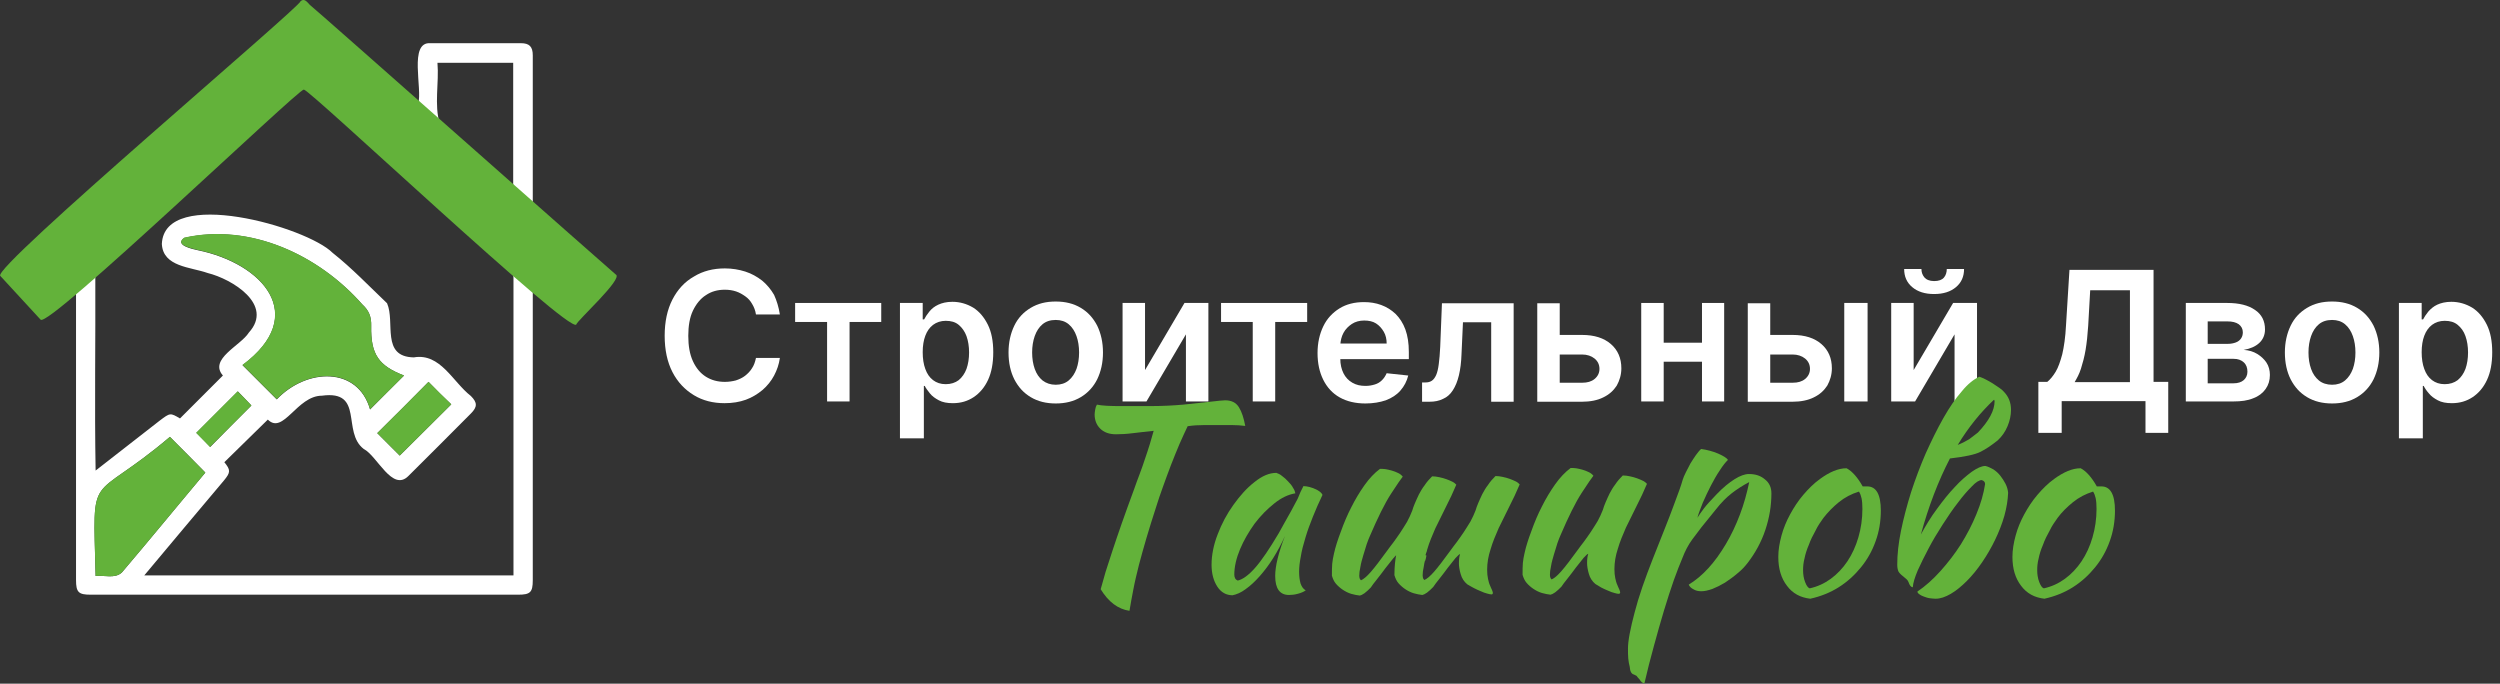
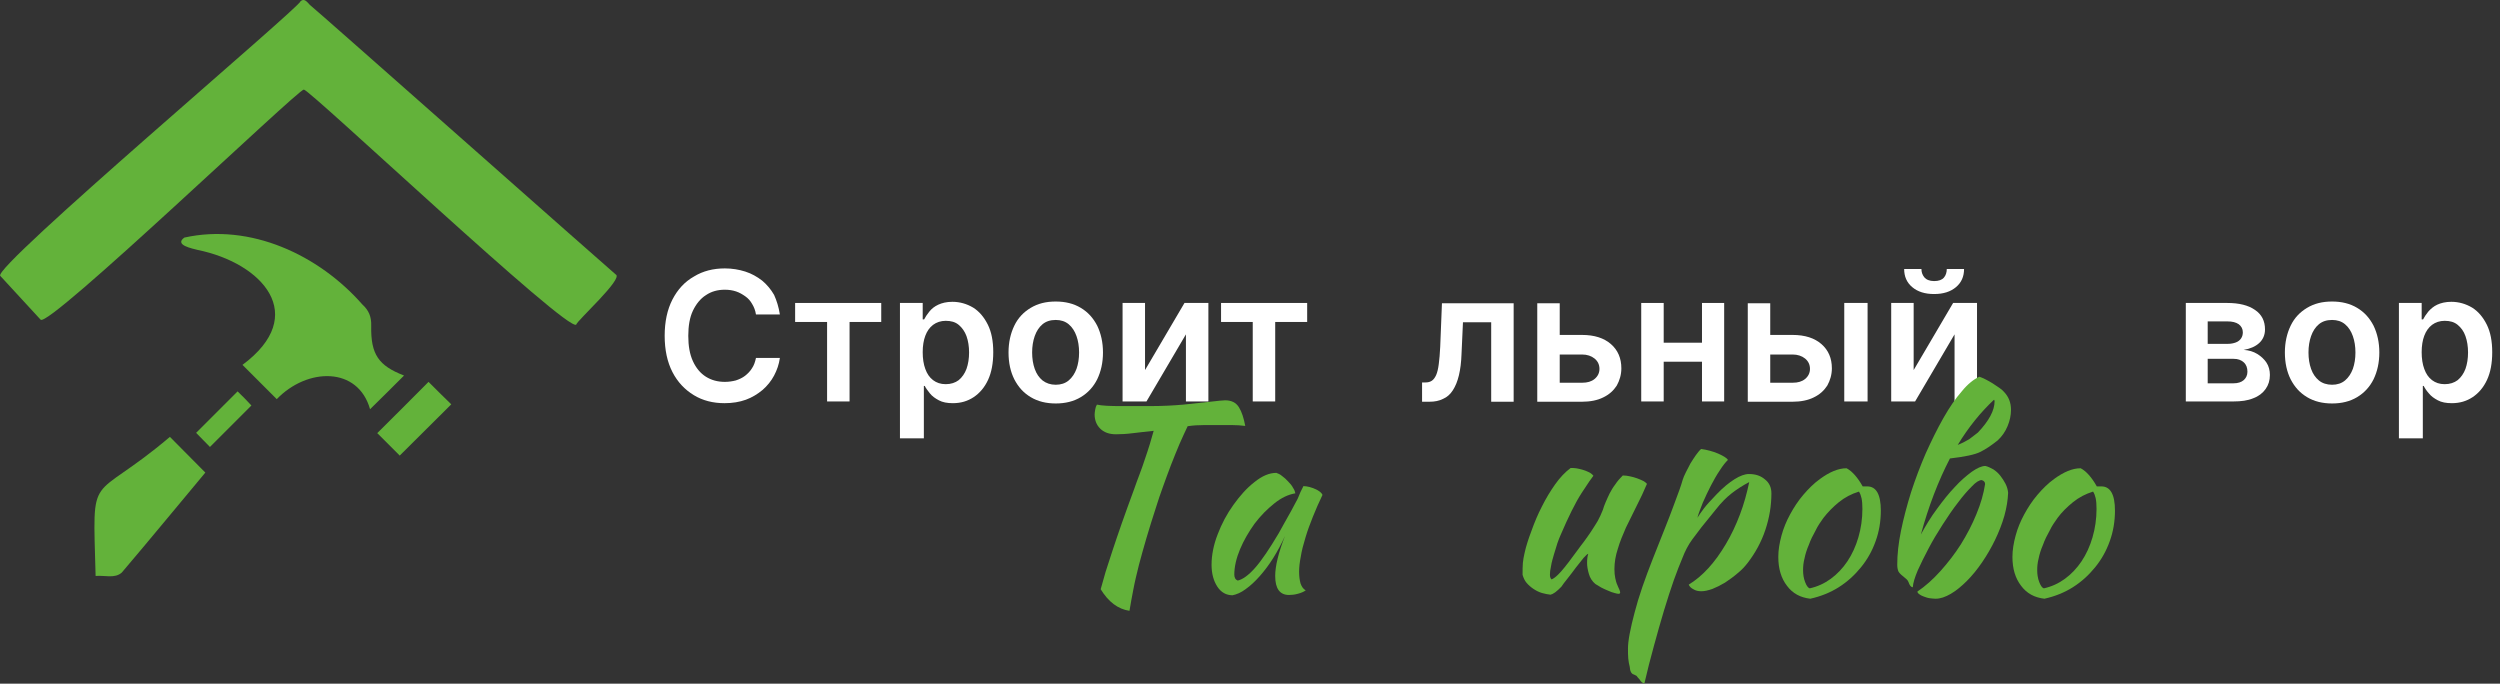
<svg xmlns="http://www.w3.org/2000/svg" id="Слой_1" x="0px" y="0px" viewBox="0 0 868.1 237.4" style="enable-background:new 0 0 868.1 237.4;" xml:space="preserve">
  <rect x="0" y="0" width="868.1" height="237.4" fill="#333333" stroke="none" />
  <style type="text/css"> .st0{fill:#FFFFFF;} .st1{fill:#63B23A;} </style>
  <g>
    <g>
      <g>
-         <path class="st0" d="M185,99.8c0,34,0,67.8,0,101.7c0,4.2-0.9,5-5.1,5c-49.5,0-98.9,0-148.4,0c-4.2,0-5.1-0.8-5.1-5.1 c0-33.9,0-67.7,0-101.6c-12.6,12.8-11.3,6.7-22.1-3.3c-1.6-1.7-1.3-3.5,0.8-5.3C35.8,63.6,66.6,36,97.3,8.3 c3.4-2,7.2-9.3,11.3-5.1c12.3,11,24.2,21.9,36.6,32.9c1.6-5.2-3.4-21.7,4.3-21.1c10.5,0,20.9,0,31.4,0c2.9,0,4.1,1.2,4.1,4.2 c0,16.9,0,33.9,0,50.8c0,1.4,0.4,2.4,1.5,3.4C193,79.2,199.5,85.1,206,91c2.7,2.4,2.7,4,0.2,6.5C196,107.3,196.7,111.9,185,99.8z M50.1,199.8c42.9,0,85.5,0,128.2,0c0-34.5,0-68.9,0-103.3c0-1.9-0.6-3.1-2-4.4c-23.6-20.9-47.1-41.8-70.6-62.7 C82,51.6,54.6,71.9,33.1,95.6c0.1,22.6-0.3,45.2,0.1,67.8c7.6-5.9,14.9-11.6,22.2-17.3c3.7-2.8,3.7-2.8,7.1-0.8 c5-5,10-10,14.9-14.9c-5-5.7,6.2-10.4,9-14.9c8.8-9.7-5.8-18.6-14.3-20.7c-5.9-2.1-15.5-2.1-15.9-10.1c0.9-20,50.4-5.9,59.3,3.1 c6.7,5.3,12.7,11.6,18.9,17.5c2.9,6.6-2.2,18.6,9.3,18.8c9.2-1.6,13.5,8.5,19.8,13.4c2.3,2.3,2.3,3.8,0,6.1 c-7.2,7.3-14.5,14.5-21.7,21.7c-5.6,5.6-10.8-7-15.5-9.4c-7.7-5.9,0.3-20.5-14.5-18.5c-8.7,0-13.4,13.7-18.8,8.3 c-5.1,5-10.1,9.9-15.1,14.8c2.2,2.7,2.2,3.5-0.1,6.3C68.5,177.8,59.4,188.7,50.1,199.8z M105.7,9.5c-31.5,28.4-62.9,56.6-94,84.6 c1.8,1.9,3.4,3.6,5.1,5.4c28.7-25.4,57.2-50.8,85.8-76.2c2.5-2.2,3.8-2.3,6.1-0.2c28.6,25.4,57.3,51,85.9,76.4 c1.8-1.7,3.5-3.4,5.3-5.2C168.5,66.1,137.2,37.9,105.7,9.5z M140.3,130.4c-8.8-3.4-11.6-7.3-11.4-17.2c0.1-3.2-0.8-5.4-3.1-7.5 C110.7,88.6,86.9,77.4,64,82.6c-3.6,2.5,2.8,3.9,4.7,4.3c22.5,4.6,38.8,22.6,15.5,39.9c4.2,4.2,8,8,11.9,11.9 c10.5-11,28.2-11.4,32.4,3.5C132.5,138.2,136.4,134.2,140.3,130.4z M59,151.7c-28.3,24-26.7,10-25.8,48.3c3.1-0.3,6.7,1,9.1-1.2 c9.7-11.4,19.4-23.3,29-34.7C67.2,159.9,63.2,155.9,59,151.7z M178.2,65.9c0-15,0-29.6,0-44.1c-8.8,0-17.5,0-26.3,0 c0.6,7-1.2,14.6,0.8,21.1C161.1,50.5,169.5,58.1,178.2,65.9z M148.8,132.6c-5.9,6-12,12.1-17.8,17.8c2.5,2.5,5.3,5.3,7.8,7.8 c5.9-5.9,12-11.9,17.9-17.8C154,137.9,151.2,135.1,148.8,132.6z M87.3,140.8c-1.7-1.8-3.4-3.5-4.7-4.9 c-4.9,4.9-9.8,9.8-14.4,14.4c1.5,1.5,3.2,3.2,4.8,4.9C77.7,150.4,82.6,145.5,87.3,140.8z" />
        <path class="st0" d="M105.7,9.5c31.5,28.3,62.8,56.5,94.2,84.8c-1.8,1.8-3.5,3.4-5.3,5.2c-28.6-25.4-57.3-51-85.9-76.4 c-2.3-2-3.6-2-6.1,0.2C73.9,48.7,45.4,74.2,16.7,99.5c-1.7-1.8-3.3-3.5-5.1-5.4C42.9,66.1,74.2,37.9,105.7,9.5z" />
        <path class="st1" d="M140.3,130.4c-3.9,3.9-7.8,7.8-11.8,11.7c-4.2-14.9-21.8-14.5-32.4-3.5c-3.9-3.9-7.7-7.7-11.9-11.9 c23.3-17.3,6.9-35.3-15.5-39.9c-1.9-0.5-8.3-1.7-4.7-4.3c22.9-5.1,46.7,6,61.8,23.2c2.3,2.1,3.2,4.3,3.1,7.5 C128.7,123.1,131.5,127,140.3,130.4z" />
        <path class="st1" d="M59,151.7c4.2,4.2,8.2,8.3,12.3,12.4c-9.6,11.5-19.3,23.3-29,34.7c-2.4,2.2-6,0.9-9.1,1.2 C32.2,161.7,30.8,175.6,59,151.7z" />
        <path class="st1" d="M148.8,132.6c2.5,2.5,5.2,5.2,7.9,7.8c-5.9,5.9-12,11.9-17.9,17.8c-2.5-2.5-5.2-5.2-7.8-7.8 C136.8,144.7,142.8,138.6,148.8,132.6z" />
        <path class="st1" d="M87.3,140.8c-4.7,4.7-9.6,9.6-14.4,14.4c-1.6-1.7-3.3-3.3-4.8-4.9c4.6-4.6,9.6-9.6,14.4-14.4 C84,137.3,85.6,139,87.3,140.8z" />
      </g>
      <g>
        <path class="st1" d="M213.8,95.3C213.4,95.1,108,1.8,107.6,1.7c-0.8-0.8-1.9-2.5-3.2-1.3C104.3,2.4-3,93,0.1,95.8 c0,0,14,15.2,14,15.2c2.6,3.2,89.4-80,91.4-79.9c2.1,0,92,84.8,94.6,81.6C200.2,111.5,216.7,96.6,213.8,95.3z" />
      </g>
    </g>
    <g>
      <path class="st0" d="M270.8,109.2h-8.3c-0.2-1.4-0.7-2.6-1.3-3.6c-0.6-1.1-1.4-2-2.4-2.7c-1-0.7-2-1.3-3.2-1.7 c-1.2-0.4-2.5-0.6-3.9-0.6c-2.5,0-4.7,0.6-6.6,1.9c-1.9,1.2-3.4,3.1-4.5,5.4s-1.6,5.3-1.6,8.7c0,3.5,0.5,6.4,1.6,8.8 c1.1,2.4,2.6,4.2,4.5,5.4c1.9,1.2,4.1,1.8,6.6,1.8c1.4,0,2.6-0.2,3.8-0.5c1.2-0.4,2.3-0.9,3.2-1.6s1.8-1.6,2.4-2.6 c0.7-1,1.1-2.2,1.4-3.6l8.3,0c-0.3,2.2-1,4.2-2,6.1s-2.4,3.6-4,5c-1.7,1.4-3.6,2.6-5.8,3.4s-4.7,1.2-7.4,1.2 c-4,0-7.6-0.9-10.7-2.8c-3.1-1.9-5.6-4.5-7.4-8c-1.8-3.5-2.7-7.7-2.7-12.6c0-4.9,0.9-9.1,2.7-12.6c1.8-3.5,4.3-6.2,7.5-8 c3.1-1.9,6.7-2.8,10.7-2.8c2.5,0,4.9,0.4,7.1,1.1c2.2,0.7,4.1,1.8,5.8,3.1c1.7,1.4,3.1,3.1,4.2,5 C269.7,104.4,270.4,106.6,270.8,109.2z" />
      <path class="st0" d="M276.1,111.8v-6.6h29.9v6.6H295v27.6h-7.8v-27.6H276.1z" />
      <path class="st0" d="M312.5,152.2v-47h7.9v5.7h0.5c0.4-0.8,1-1.7,1.8-2.7s1.8-1.8,3.1-2.4s2.9-1,4.9-1c2.6,0,5,0.7,7.2,2 c2.1,1.3,3.8,3.3,5.1,5.9c1.3,2.6,1.9,5.8,1.9,9.6c0,3.8-0.6,7-1.8,9.6c-1.2,2.6-2.9,4.6-5,6c-2.1,1.4-4.5,2.1-7.2,2.1 c-2,0-3.6-0.3-4.9-1s-2.3-1.4-3.1-2.4s-1.4-1.8-1.8-2.6h-0.3v18.2H312.5z M320.4,122.3c0,2.2,0.3,4.2,0.9,5.8 c0.6,1.7,1.5,3,2.7,3.9s2.6,1.4,4.4,1.4c1.8,0,3.3-0.5,4.5-1.4c1.2-1,2.1-2.3,2.7-3.9c0.6-1.7,0.9-3.6,0.9-5.7 c0-2.1-0.3-4-0.9-5.7c-0.6-1.6-1.5-2.9-2.7-3.9s-2.7-1.4-4.5-1.4c-1.7,0-3.2,0.5-4.4,1.4s-2.1,2.2-2.7,3.8 C320.7,118.2,320.4,120.1,320.4,122.3z" />
      <path class="st0" d="M366.6,140.1c-3.3,0-6.2-0.7-8.7-2.2s-4.3-3.5-5.7-6.2c-1.3-2.6-2-5.7-2-9.3c0-3.5,0.7-6.6,2-9.3 c1.3-2.7,3.2-4.7,5.7-6.2s5.3-2.2,8.7-2.2c3.3,0,6.2,0.7,8.7,2.2c2.5,1.5,4.3,3.5,5.7,6.2c1.3,2.7,2,5.8,2,9.3 c0,3.5-0.7,6.6-2,9.3c-1.3,2.6-3.2,4.7-5.7,6.2C372.8,139.4,369.9,140.1,366.6,140.1z M366.6,133.6c1.8,0,3.3-0.5,4.5-1.5 s2.1-2.4,2.7-4c0.6-1.7,0.9-3.6,0.9-5.7c0-2.1-0.3-4-0.9-5.7c-0.6-1.7-1.5-3.1-2.7-4.1s-2.7-1.5-4.5-1.5c-1.9,0-3.4,0.5-4.6,1.5 c-1.2,1-2.1,2.4-2.7,4.1s-0.9,3.6-0.9,5.7c0,2.1,0.3,4,0.9,5.7s1.5,3,2.7,4C363.3,133.1,364.8,133.6,366.6,133.6z" />
      <path class="st0" d="M397.6,128.5l13.7-23.3h8.3v34.2h-7.8v-23.3l-13.7,23.3h-8.3v-34.2h7.8V128.5z" />
      <path class="st0" d="M424,111.8v-6.6h29.9v6.6h-11.1v27.6h-7.8v-27.6H424z" />
-       <path class="st0" d="M474.1,140.1c-3.4,0-6.4-0.7-8.9-2.1c-2.5-1.4-4.4-3.5-5.7-6.1c-1.3-2.6-2-5.7-2-9.3c0-3.5,0.7-6.6,2-9.3 c1.3-2.7,3.2-4.7,5.6-6.2c2.4-1.5,5.3-2.2,8.5-2.2c2.1,0,4.1,0.3,6,1c1.9,0.7,3.5,1.7,5,3.1c1.4,1.4,2.6,3.2,3.4,5.4 c0.8,2.2,1.2,4.8,1.2,7.8v2.5h-28v-5.4h20.3c0-1.5-0.3-2.9-1-4.1s-1.6-2.2-2.7-2.9s-2.5-1-4.1-1c-1.6,0-3.1,0.4-4.3,1.2 c-1.2,0.8-2.2,1.8-2.9,3.1c-0.7,1.3-1,2.7-1.1,4.2v4.7c0,2,0.4,3.7,1.1,5.1c0.7,1.4,1.7,2.5,3.1,3.3s2.8,1.1,4.6,1.1 c1.2,0,2.2-0.2,3.2-0.5s1.8-0.8,2.5-1.5c0.7-0.7,1.2-1.5,1.6-2.4l7.5,0.8c-0.5,2-1.4,3.7-2.7,5.2s-3,2.6-5.1,3.4 C479.1,139.7,476.8,140.1,474.1,140.1z" />
      <path class="st0" d="M493.8,139.4l0-6.6h1.2c0.9,0,1.6-0.2,2.2-0.6c0.6-0.4,1.1-1.1,1.5-2c0.4-0.9,0.7-2.2,0.9-3.8 c0.2-1.6,0.4-3.6,0.5-6l0.6-15.1h24.9v34.2h-7.8v-27.6H508l-0.5,11c-0.1,2.9-0.4,5.3-0.9,7.4c-0.5,2.1-1.2,3.8-2.1,5.2 c-0.9,1.4-2,2.4-3.4,3c-1.4,0.7-2.9,1-4.8,1H493.8z" />
      <path class="st0" d="M539.2,116.3h10.1c4.4,0,7.7,1.1,10.1,3.2c2.4,2.1,3.6,4.9,3.6,8.4c0,2.2-0.6,4.2-1.6,6 c-1.1,1.7-2.6,3.1-4.7,4.1c-2,1-4.5,1.5-7.4,1.5h-15.5v-34.2h7.8v27.6h7.8c1.8,0,3.2-0.4,4.3-1.3c1.1-0.9,1.7-2.1,1.7-3.5 c0-1.5-0.6-2.7-1.7-3.6s-2.6-1.4-4.3-1.4h-10.1V116.3z" />
      <path class="st0" d="M577.7,105.2v34.2h-7.8v-34.2H577.7z M593.4,119v6.6h-18.2V119H593.4z M598.7,105.2v34.2H591v-34.2H598.7z" />
      <path class="st0" d="M612.3,116.3h10.1c4.4,0,7.7,1.1,10.1,3.2c2.4,2.1,3.6,4.9,3.6,8.4c0,2.2-0.6,4.2-1.6,6 c-1.1,1.7-2.6,3.1-4.7,4.1c-2,1-4.5,1.5-7.4,1.5h-15.5v-34.2h7.8v27.6h7.8c1.8,0,3.2-0.4,4.3-1.3c1.1-0.9,1.7-2.1,1.7-3.5 c0-1.5-0.6-2.7-1.7-3.6c-1.1-0.9-2.6-1.4-4.3-1.4h-10.1V116.3z M640.4,139.4v-34.2h8.1v34.2H640.4z" />
      <path class="st0" d="M664.5,128.5l13.7-23.3h8.3v34.2h-7.8v-23.3l-13.7,23.3h-8.3v-34.2h7.8V128.5z M676,93.4h6 c0,2.6-0.9,4.7-2.8,6.3c-1.9,1.6-4.4,2.4-7.6,2.4c-3.2,0-5.7-0.8-7.6-2.4c-1.9-1.6-2.8-3.7-2.8-6.3h6c0,1.1,0.3,2,1,2.9 c0.7,0.8,1.8,1.3,3.4,1.3c1.6,0,2.7-0.4,3.4-1.2S676,94.5,676,93.4z" />
-       <path class="st0" d="M707.8,150.4v-17.8h3.1c1-0.8,2-2,2.9-3.5c0.9-1.5,1.6-3.5,2.3-6.1c0.6-2.6,1.1-5.9,1.3-10l1.2-19.3h29.2 v38.9h5.1v17.7h-7.9v-11h-29.1v11H707.8z M720.4,132.7h19.2v-31.9h-13.8l-0.7,12.4c-0.2,3.1-0.5,5.9-0.9,8.3s-1,4.6-1.6,6.5 S721.2,131.3,720.4,132.7z" />
      <path class="st0" d="M759,139.4v-34.2h14.4c4.1,0,7.3,0.8,9.6,2.4c2.4,1.6,3.5,3.9,3.5,6.8c0,1.9-0.7,3.5-2,4.7s-3.1,2-5.4,2.4 c1.8,0.1,3.4,0.6,4.7,1.4s2.4,1.8,3.2,3c0.8,1.2,1.2,2.7,1.2,4.3c0,1.9-0.5,3.5-1.5,4.9c-1,1.4-2.4,2.5-4.3,3.2 c-1.9,0.8-4.2,1.1-6.8,1.1H759z M766.6,119.4h7c1.1,0,2-0.2,2.8-0.5s1.4-0.8,1.8-1.4c0.4-0.6,0.6-1.3,0.6-2.1 c0-1.2-0.5-2.1-1.4-2.8c-1-0.7-2.3-1-4-1h-6.8V119.4z M766.6,133.1h9c1.5,0,2.7-0.4,3.5-1.1c0.8-0.7,1.3-1.7,1.3-2.9 c0-1.4-0.4-2.5-1.3-3.3s-2-1.2-3.5-1.2h-9V133.1z" />
      <path class="st0" d="M809.8,140.1c-3.3,0-6.2-0.7-8.7-2.2s-4.3-3.5-5.7-6.2c-1.3-2.6-2-5.7-2-9.3c0-3.5,0.7-6.6,2-9.3 c1.3-2.7,3.2-4.7,5.7-6.2s5.3-2.2,8.7-2.2c3.3,0,6.2,0.7,8.7,2.2c2.5,1.5,4.3,3.5,5.7,6.2c1.3,2.7,2,5.8,2,9.3 c0,3.5-0.7,6.6-2,9.3c-1.3,2.6-3.2,4.7-5.7,6.2C816,139.4,813.1,140.1,809.8,140.1z M809.8,133.6c1.8,0,3.3-0.5,4.5-1.5 s2.1-2.4,2.7-4c0.6-1.7,0.9-3.6,0.9-5.7c0-2.1-0.3-4-0.9-5.7c-0.6-1.7-1.5-3.1-2.7-4.1s-2.7-1.5-4.5-1.5c-1.9,0-3.4,0.5-4.6,1.5 c-1.2,1-2.1,2.4-2.7,4.1s-0.9,3.6-0.9,5.7c0,2.1,0.3,4,0.9,5.7s1.5,3,2.7,4C806.4,133.1,808,133.6,809.8,133.6z" />
      <path class="st0" d="M833,152.2v-47h7.9v5.7h0.5c0.4-0.8,1-1.7,1.8-2.7c0.8-0.9,1.8-1.8,3.1-2.4s2.9-1,4.9-1c2.6,0,5,0.7,7.2,2 c2.1,1.3,3.8,3.3,5.1,5.9s1.9,5.8,1.9,9.6c0,3.8-0.6,7-1.8,9.6c-1.2,2.6-2.9,4.6-5,6s-4.5,2.1-7.2,2.1c-2,0-3.6-0.3-4.9-1 s-2.3-1.4-3.1-2.4c-0.8-0.9-1.4-1.8-1.8-2.6h-0.3v18.2H833z M840.9,122.3c0,2.2,0.3,4.2,0.9,5.8c0.6,1.7,1.5,3,2.7,3.9 s2.6,1.4,4.4,1.4c1.8,0,3.3-0.5,4.5-1.4c1.2-1,2.1-2.3,2.7-3.9c0.6-1.7,0.9-3.6,0.9-5.7c0-2.1-0.3-4-0.9-5.7s-1.5-2.9-2.7-3.9 s-2.7-1.4-4.5-1.4c-1.7,0-3.2,0.5-4.4,1.4s-2.1,2.2-2.7,3.8C841.2,118.2,840.9,120.1,840.9,122.3z" />
    </g>
    <g>
      <path class="st1" d="M387.5,150.8c-2.4,0-4.2-0.7-5.5-2c-1.3-1.3-1.9-3-1.9-4.9c0-0.5,0.1-1,0.2-1.7c0.1-0.7,0.3-1.2,0.6-1.7 c0.8,0.2,1.9,0.3,3.4,0.4c1.5,0.1,3.3,0.1,5.3,0.1c3,0,6.5,0,10.3,0s7.5-0.2,11-0.5c3.5-0.4,6.6-0.7,9.3-1s4.4-0.5,5.2-0.5 c2.2,0,3.8,0.8,4.8,2.4c1,1.6,1.7,3.8,2.2,6.5c-1.5-0.2-3.1-0.3-4.6-0.3s-2.8,0-3.9,0c-1.9,0-3.8,0-5.7,0s-3.9,0.1-5.8,0.4 c-0.8,1.7-1.8,3.8-2.8,6.1c-1,2.4-2,4.8-3,7.4s-1.9,5.1-2.8,7.6c-0.9,2.5-1.7,4.8-2.3,6.8c-1.3,3.9-2.4,7.6-3.4,10.9 c-1,3.3-1.8,6.4-2.6,9.3c-0.7,2.9-1.4,5.6-1.9,8.3c-0.5,2.6-1,5.2-1.4,7.7c-4-0.6-7.3-3.1-10-7.5c0.5-1.8,1.1-3.8,1.7-6 c0.7-2.2,1.5-4.6,2.4-7.4c0.9-2.8,2-5.9,3.2-9.4c1.2-3.5,2.7-7.5,4.3-11.9c0.6-1.7,1.2-3.4,1.9-5.2c0.7-1.8,1.3-3.6,1.9-5.4 c0.6-1.8,1.2-3.5,1.7-5.2c0.5-1.7,0.9-3.2,1.3-4.5c-2.5,0.3-4.9,0.5-7.1,0.8C391.2,150.7,389.2,150.8,387.5,150.8z" />
      <path class="st1" d="M452.6,168.8c0.6,0,1.3,0.1,2.1,0.3c0.8,0.2,1.5,0.5,2.2,0.8c0.7,0.3,1.2,0.7,1.6,1c0.4,0.4,0.7,0.7,0.7,1 c-1.2,2.5-2.3,5-3.3,7.5c-1,2.5-1.9,4.9-2.6,7.3c-0.7,2.3-1.3,4.5-1.6,6.5c-0.4,2-0.6,3.8-0.6,5.3c0,1.7,0.2,3,0.5,4.1 c0.4,1.1,0.9,1.9,1.8,2.4c-0.7,0.5-1.6,0.9-2.8,1.2c-1.1,0.3-2.1,0.4-3,0.4c-3.2,0-4.8-2.2-4.8-6.6c0-3.4,1.1-8,3.4-13.9 c-1.2,2.7-2.6,5.3-4.1,7.7c-1.5,2.4-3.1,4.5-4.7,6.3c-1.6,1.8-3.2,3.3-4.9,4.5c-1.6,1.2-3.1,1.8-4.5,2.1c-2.2,0-4-1-5.3-3 s-2-4.5-2-7.6c0-3.3,0.7-6.9,2.1-10.5c1.4-3.7,3.2-7.1,5.5-10.3s4.6-5.8,7.3-7.9c2.6-2.1,5.1-3.2,7.6-3.2c0.6,0.2,1.3,0.5,2,1.1 c0.7,0.5,1.5,1.2,2.1,1.9c0.7,0.7,1.3,1.4,1.7,2.2c0.5,0.7,0.7,1.4,0.8,1.9c-2.4,0.4-4.8,1.5-7.3,3.5c-2.5,2-4.8,4.3-6.9,7.1 c-2,2.8-3.7,5.7-5,8.8c-1.3,3.1-2,6.1-2,8.8c0,1.1,0.4,1.8,1.2,2.1c1.7-0.4,3.7-1.8,6-4.4c2.3-2.6,5-6.6,8.2-12 c0.6-1.1,1.3-2.3,2-3.6c0.7-1.3,1.5-2.7,2.3-4.1c0.8-1.4,1.5-2.9,2.3-4.3C451.2,171.6,451.9,170.1,452.6,168.8z" />
-       <path class="st1" d="M495.3,193c-0.1,0.5-0.2,1.1-0.4,1.7h-0.1c-0.2,0.7-0.3,1.3-0.4,2c-0.3,1.3-0.4,2.3-0.4,3.1 c0,0.5,0.1,0.8,0.2,1.1c0.1,0.2,0.3,0.4,0.4,0.5c0.9-0.4,2-1.3,3.4-2.9c1.4-1.6,3.3-4.1,5.7-7.4c0.6-0.8,1.3-1.8,2.1-2.8 c0.8-1.1,1.6-2.2,2.4-3.4c0.8-1.2,1.6-2.5,2.4-3.8c0.7-1.3,1.3-2.6,1.8-3.9c0.2-0.7,0.5-1.6,0.9-2.5c0.4-1,0.9-2,1.4-3.1 c0.6-1.1,1.2-2.2,2-3.2c0.7-1.1,1.6-2.1,2.6-3.1c0.8,0,1.6,0.1,2.5,0.3c0.9,0.2,1.7,0.4,2.5,0.7c0.8,0.3,1.5,0.6,2.1,0.9 c0.6,0.3,1,0.7,1.3,1c-1.1,2.6-2.3,5.2-3.6,7.7c-1.3,2.6-2.5,5.1-3.7,7.5c-1.1,2.5-2.1,4.9-2.8,7.3c-0.8,2.4-1.2,4.8-1.2,7.1 c0,1.2,0.1,2.3,0.3,3.2c0.2,0.9,0.4,1.7,0.7,2.3c0.2,0.6,0.5,1.1,0.7,1.6s0.3,0.8,0.3,1.1c0,0.1-0.1,0.1-0.2,0.3 c-0.1,0.1-0.1,0.1-0.2,0.1c-0.4,0-1-0.1-1.6-0.3c-0.7-0.2-1.4-0.4-2.2-0.8c-0.8-0.3-1.6-0.7-2.4-1.1c-0.8-0.4-1.6-0.9-2.3-1.3 c-1.1-0.9-1.9-2.1-2.3-3.6c-0.4-1.4-0.6-2.6-0.6-3.7c0-1.2,0.1-2.3,0.4-3.2c-0.2,0-0.8,0.5-1.6,1.4c-0.8,1-1.7,2.1-2.7,3.4 c-1,1.3-1.9,2.6-2.9,3.8c-1,1.2-1.7,2.2-2.1,2.8c-0.8,0.8-1.5,1.5-2.2,2c-0.7,0.5-1.2,0.7-1.6,0.8c-1-0.1-1.9-0.3-3-0.6 c-1-0.3-2-0.8-2.9-1.4c-0.9-0.6-1.7-1.3-2.4-2.1c-0.7-0.8-1.1-1.8-1.4-2.8c0-1.7,0.1-3,0.2-4.1c0.1-0.9,0.2-1.8,0.4-2.8 c-0.2,0.2-0.6,0.6-1.1,1.2c-0.8,1-1.7,2.1-2.7,3.4c-1,1.3-1.9,2.6-2.9,3.8c-1,1.2-1.7,2.2-2.1,2.8c-0.8,0.8-1.5,1.5-2.2,2 c-0.7,0.5-1.2,0.7-1.6,0.8c-1-0.1-1.9-0.3-3-0.6c-1-0.3-2-0.8-2.9-1.4c-0.9-0.6-1.7-1.3-2.4-2.1c-0.7-0.8-1.1-1.8-1.4-2.8 c0-1.7,0-3,0.1-4.1c0.1-1.1,0.3-2.2,0.6-3.5c0.5-2.3,1.3-4.8,2.4-7.7c1-2.8,2.2-5.7,3.6-8.4c1.4-2.8,2.9-5.3,4.6-7.7 s3.5-4.3,5.4-5.7c0.5,0,1.2,0,1.9,0.1c0.7,0.1,1.4,0.3,2.2,0.5c0.7,0.2,1.5,0.5,2.1,0.8c0.7,0.3,1.3,0.8,1.7,1.3 c-0.5,0.6-1.9,2.6-4.1,6c-2.2,3.4-4.6,8.3-7.3,14.6c-0.3,0.7-0.7,1.6-1.1,2.8c-0.4,1.2-0.8,2.6-1.2,3.9c-0.4,1.4-0.8,2.7-1,4 c-0.3,1.3-0.4,2.3-0.4,3.1c0,0.5,0.1,0.8,0.2,1.1c0.1,0.2,0.3,0.4,0.4,0.5c0.9-0.4,2-1.3,3.4-2.9c1.4-1.6,3.3-4.1,5.7-7.4 c0.6-0.8,1.3-1.8,2.1-2.8c0.8-1.1,1.6-2.2,2.4-3.4c0.8-1.2,1.6-2.5,2.4-3.8c0.7-1.3,1.3-2.6,1.8-3.9c0.2-0.7,0.5-1.6,0.9-2.5 c0.4-1,0.9-2,1.4-3.1c0.6-1.1,1.2-2.2,2-3.2c0.7-1.1,1.6-2.1,2.6-3.1c0.8,0,1.6,0.1,2.5,0.3c0.9,0.2,1.7,0.4,2.5,0.7 c0.8,0.3,1.5,0.6,2.1,0.9c0.6,0.3,1,0.7,1.3,1c-1.1,2.6-2.3,5.2-3.6,7.7c-1.3,2.6-2.5,5.1-3.7,7.5c-1.1,2.5-2.1,4.9-2.8,7.3 c-0.1,0.4-0.2,0.9-0.4,1.3c-0.1,0.2-0.1,0.5-0.2,0.7C495.3,192.8,495.3,192.9,495.3,193z" />
      <path class="st1" d="M554,202.8c-1.1-0.9-1.9-2.1-2.3-3.6c-0.4-1.4-0.6-2.6-0.6-3.7c0-1.2,0.1-2.3,0.4-3.2c-0.2,0-0.8,0.5-1.6,1.4 c-0.8,1-1.7,2.1-2.7,3.4c-1,1.3-1.9,2.6-2.9,3.8c-1,1.2-1.7,2.2-2.1,2.8c-0.8,0.8-1.5,1.5-2.2,2c-0.7,0.5-1.2,0.7-1.6,0.8 c-1-0.1-1.9-0.3-3-0.6c-1-0.3-2-0.8-2.9-1.4c-0.9-0.6-1.7-1.3-2.4-2.1c-0.7-0.8-1.1-1.8-1.4-2.8c0-1.7,0-3,0.1-4.1 c0.1-1.1,0.3-2.2,0.6-3.5c0.5-2.3,1.3-4.8,2.4-7.7c1-2.8,2.2-5.7,3.6-8.4c1.4-2.8,2.9-5.3,4.6-7.7s3.5-4.3,5.4-5.7 c0.5,0,1.2,0,1.9,0.1c0.7,0.1,1.4,0.3,2.2,0.5c0.7,0.2,1.5,0.5,2.1,0.8c0.7,0.3,1.3,0.8,1.7,1.3c-0.5,0.6-1.9,2.6-4.1,6 c-2.2,3.4-4.6,8.3-7.3,14.6c-0.3,0.7-0.7,1.6-1.1,2.8c-0.4,1.2-0.8,2.6-1.2,3.9c-0.4,1.4-0.8,2.7-1,4c-0.3,1.3-0.4,2.3-0.4,3.1 c0,0.5,0.1,0.8,0.2,1.1c0.1,0.2,0.3,0.4,0.4,0.5c0.9-0.4,2-1.3,3.4-2.9c1.4-1.6,3.3-4.1,5.7-7.4c0.6-0.8,1.3-1.8,2.1-2.8 c0.8-1.1,1.6-2.2,2.4-3.4c0.8-1.2,1.6-2.5,2.4-3.8c0.7-1.3,1.3-2.6,1.8-3.9c0.2-0.7,0.5-1.6,0.9-2.5c0.4-1,0.9-2,1.4-3.1 c0.6-1.1,1.2-2.2,2-3.2c0.7-1.1,1.6-2.1,2.6-3.1c0.8,0,1.6,0.1,2.5,0.3c0.9,0.2,1.7,0.4,2.5,0.7c0.8,0.3,1.5,0.6,2.1,0.9 c0.6,0.3,1,0.7,1.3,1c-1.1,2.6-2.3,5.2-3.6,7.7c-1.3,2.6-2.5,5.1-3.7,7.5c-1.1,2.5-2.1,4.9-2.8,7.3c-0.8,2.4-1.2,4.8-1.2,7.1 c0,1.2,0.1,2.3,0.3,3.2c0.2,0.9,0.4,1.7,0.7,2.3c0.2,0.6,0.5,1.1,0.7,1.6s0.3,0.8,0.3,1.1c0,0.1-0.1,0.1-0.2,0.3 c-0.1,0.1-0.1,0.1-0.2,0.1c-0.4,0-1-0.1-1.6-0.3c-0.7-0.2-1.4-0.4-2.2-0.8c-0.8-0.3-1.6-0.7-2.4-1.1 C555.5,203.7,554.8,203.3,554,202.8z" />
      <path class="st1" d="M567.3,234.2c-0.8-0.2-1.3-1.1-1.4-2.7c-0.2-0.8-0.4-1.7-0.5-2.8s-0.1-2.3-0.1-3.6c0-1.2,0.2-3,0.6-5.1 c0.4-2.2,1-4.6,1.7-7.3c0.7-2.7,1.6-5.7,2.7-8.9c1.1-3.2,2.3-6.4,3.6-9.7c1.6-4.1,3-7.6,4.2-10.6c1.2-3,2.2-5.6,3-7.8 c0.8-2.2,1.5-4,2-5.4c0.5-1.4,0.9-2.6,1.2-3.7c0.2-0.7,0.6-1.6,1.1-2.6c0.5-1,1-2,1.6-3.1c0.6-1,1.3-2,1.9-2.9 c0.7-0.9,1.2-1.6,1.8-2.1c2.1,0.3,4,0.8,5.9,1.6c1.8,0.8,3,1.5,3.4,2.2c-0.8,0.8-1.8,2-2.8,3.6c-1.1,1.6-2.1,3.4-3.1,5.3 c-1,1.9-1.9,3.9-2.8,5.9c-0.8,2-1.5,3.8-1.9,5.3c0.6-1,1.4-2.1,2.3-3.3c0.9-1.2,2.4-2.8,4.4-4.9c2.2-2.3,4.3-4,6.2-5.2 c1.9-1.2,3.6-1.8,5-1.8c2.3,0,4.1,0.6,5.6,1.9c1.5,1.2,2.2,2.8,2.2,4.8c0,4.3-0.7,8.5-2.1,12.7c-1.4,4.2-3.5,8-6.1,11.4 c-1,1.3-2.2,2.6-3.6,3.7c-1.4,1.2-2.8,2.2-4.3,3.2c-1.5,0.9-2.9,1.6-4.4,2.2c-1.4,0.5-2.7,0.8-3.8,0.8c-1.1,0-2-0.2-2.8-0.7 c-0.8-0.4-1.4-1-1.6-1.6c2.3-1.4,4.6-3.3,6.8-5.7c2.2-2.4,4.2-5.2,6.1-8.4c1.9-3.2,3.5-6.6,4.9-10.3c1.4-3.7,2.4-7.4,3.2-11.2 c-2.3,1.2-4.3,2.5-6.1,3.9c-1.8,1.4-3.6,3.2-5.4,5.5c-2.1,2.6-3.8,4.7-5.1,6.3c-1.2,1.6-2.3,3-3.1,4.1c-0.8,1.1-1.5,2.2-2,3.2 c-0.5,1-1.1,2.2-1.6,3.6c-0.8,1.9-1.8,4.4-2.9,7.5c-1.1,3.1-2.2,6.6-3.4,10.5c-1.2,3.9-2.3,8-3.5,12.3s-2.3,8.7-3.3,13 c-0.7-0.1-1.2-0.6-1.7-1.4c-0.5-0.5-0.8-0.9-1-1.2C567.9,234.5,567.6,234.3,567.3,234.2z" />
      <path class="st1" d="M628.6,207.9c-3.4-0.4-6.1-1.8-8.1-4.5c-2-2.6-3-5.9-3-10c0-2.4,0.4-4.8,1.1-7.4c0.7-2.6,1.7-5,3-7.4 c1.3-2.4,2.8-4.7,4.6-6.8c1.8-2.1,3.7-4,5.8-5.5c3.3-2.4,6.3-3.7,9.2-3.7c1.9,1,3.8,3.1,5.6,6.3c0.3,0,0.6,0,0.8,0 c0.2,0,0.5,0,0.8,0c3.1,0,4.7,2.8,4.7,8.4c0,3.7-0.6,7.3-1.8,10.6c-1.2,3.4-2.9,6.4-5.1,9.1c-2.2,2.7-4.7,5-7.7,6.9 C635.5,205.8,632.2,207.1,628.6,207.9z M633.2,179.8c-1,1.4-2,2.8-2.8,4.5c-0.9,1.6-1.7,3.2-2.3,4.9c-0.7,1.6-1.2,3.2-1.5,4.7 c-0.4,1.5-0.5,2.9-0.5,4.1c0,1.4,0.2,2.8,0.7,4.1c0.5,1.3,1,2,1.6,2.2c2.7-0.6,5.1-1.7,7.3-3.3c2.2-1.6,4.2-3.7,5.8-6.1 c1.6-2.4,2.9-5.2,3.8-8.3c0.9-3.1,1.4-6.4,1.4-9.9c0-1.5-0.1-2.8-0.3-3.7c-0.2-0.9-0.5-1.7-0.9-2.3c-2.6,0.8-4.9,2-7,3.7 C636.4,176.1,634.7,177.9,633.2,179.8z" />
      <path class="st1" d="M687.7,156.9c-2,1-5.5,1.7-10.6,2.3c-4,7.7-7.4,16.5-10.1,26.4c1.7-3.1,3.5-6.1,5.6-8.9 c2.1-2.9,4.1-5.4,6.2-7.6c2-2.2,4-3.9,5.9-5.3c1.9-1.3,3.4-2,4.7-2c0.9,0.2,1.9,0.7,2.8,1.2c0.9,0.6,1.7,1.3,2.4,2.2 c0.7,0.9,1.3,1.8,1.8,2.8c0.5,1,0.8,2,0.9,3.1c-0.1,2.5-0.5,5.1-1.3,8c-0.8,2.8-1.9,5.6-3.2,8.3c-1.3,2.7-2.8,5.3-4.5,7.8 s-3.5,4.7-5.3,6.5s-3.7,3.4-5.6,4.5c-1.9,1.1-3.6,1.7-5.3,1.7c-0.7,0-1.4-0.1-2.2-0.2c-0.7-0.1-1.4-0.4-2-0.6s-1.1-0.5-1.5-0.8 c-0.4-0.3-0.6-0.6-0.6-0.9c2.7-1.8,5.4-4.2,8-7.1c2.6-2.9,5-6,7.1-9.3c2.1-3.4,3.9-6.8,5.4-10.5c1.5-3.6,2.5-7.1,3-10.4 c0-0.7-0.4-1.2-1.2-1.4c-0.8,0-2,0.7-3.4,2.2c-1.5,1.5-3.1,3.3-4.8,5.6c-1.8,2.3-3.5,4.8-5.3,7.6c-1.8,2.8-3.5,5.6-4.9,8.3 c-1.5,2.8-2.7,5.3-3.8,7.7c-1,2.4-1.6,4.3-1.7,5.8c-0.6,0-1.1-0.6-1.5-1.8c-0.1-0.3-0.3-0.6-0.6-0.9c-0.3-0.3-0.8-0.7-1.4-1.2 c-0.3-0.2-0.6-0.5-0.9-0.8c-0.3-0.3-0.5-0.6-0.6-0.8c-0.2-0.5-0.4-1.2-0.4-2.3c0-3.5,0.4-7.4,1.3-11.8c0.9-4.4,2.1-8.9,3.5-13.4 c1.5-4.6,3.2-9.1,5.1-13.5c2-4.4,4-8.5,6.1-12.2c2.1-3.7,4.2-6.8,6.4-9.3c2.1-2.6,4.2-4.2,6.1-5.1c0.6,0.2,1.3,0.5,2.1,0.9 c0.8,0.4,1.7,0.9,2.5,1.4c0.8,0.5,1.6,1.1,2.4,1.6c0.7,0.5,1.3,1,1.6,1.4c1.6,1.7,2.4,3.7,2.4,6.2c0,1.9-0.4,3.8-1.2,5.7 c-0.8,1.9-1.9,3.5-3.4,4.9C691.7,154.5,689.7,155.9,687.7,156.9z M686.8,150.2c3.9-4.1,5.8-7.7,5.8-10.9c0-0.2-0.1-0.4-0.2-0.5 c-4.7,4.4-8.9,9.6-12.6,15.7c1.7-0.7,3-1.4,4-2C684.9,151.7,685.9,150.9,686.8,150.2z" />
      <path class="st1" d="M709.9,207.9c-3.4-0.4-6.1-1.8-8.1-4.5c-2-2.6-3-5.9-3-10c0-2.4,0.4-4.8,1.1-7.4c0.7-2.6,1.7-5,3-7.4 c1.3-2.4,2.8-4.7,4.6-6.8c1.8-2.1,3.7-4,5.8-5.5c3.3-2.4,6.3-3.7,9.2-3.7c1.9,1,3.8,3.1,5.6,6.3c0.3,0,0.6,0,0.8,0 c0.2,0,0.5,0,0.8,0c3.1,0,4.7,2.8,4.7,8.4c0,3.7-0.6,7.3-1.8,10.6c-1.2,3.4-2.9,6.4-5.1,9.1c-2.2,2.7-4.7,5-7.7,6.9 C716.8,205.8,713.5,207.1,709.9,207.9z M714.5,179.8c-1,1.4-2,2.8-2.8,4.5c-0.9,1.6-1.7,3.2-2.3,4.9c-0.7,1.6-1.2,3.2-1.5,4.7 c-0.4,1.5-0.5,2.9-0.5,4.1c0,1.4,0.2,2.8,0.7,4.1c0.5,1.3,1,2,1.6,2.2c2.7-0.6,5.1-1.7,7.3-3.3c2.2-1.6,4.2-3.7,5.8-6.1 c1.6-2.4,2.9-5.2,3.8-8.3c0.9-3.1,1.4-6.4,1.4-9.9c0-1.5-0.1-2.8-0.3-3.7c-0.2-0.9-0.5-1.7-0.9-2.3c-2.6,0.8-4.9,2-7,3.7 C717.7,176.1,715.9,177.9,714.5,179.8z" />
    </g>
  </g>
</svg>